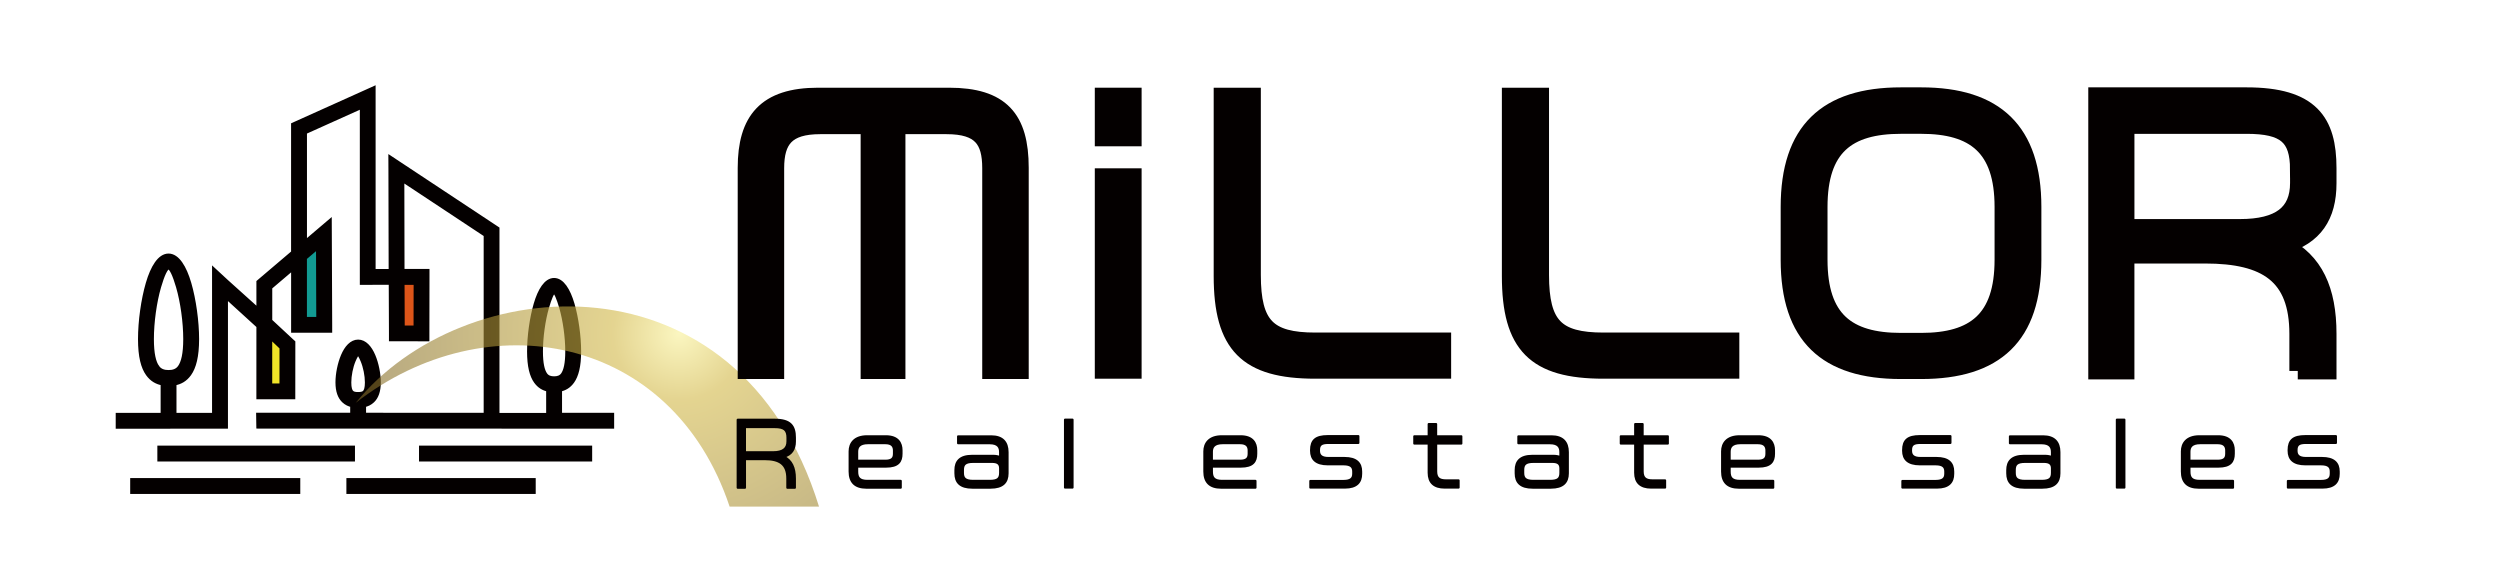
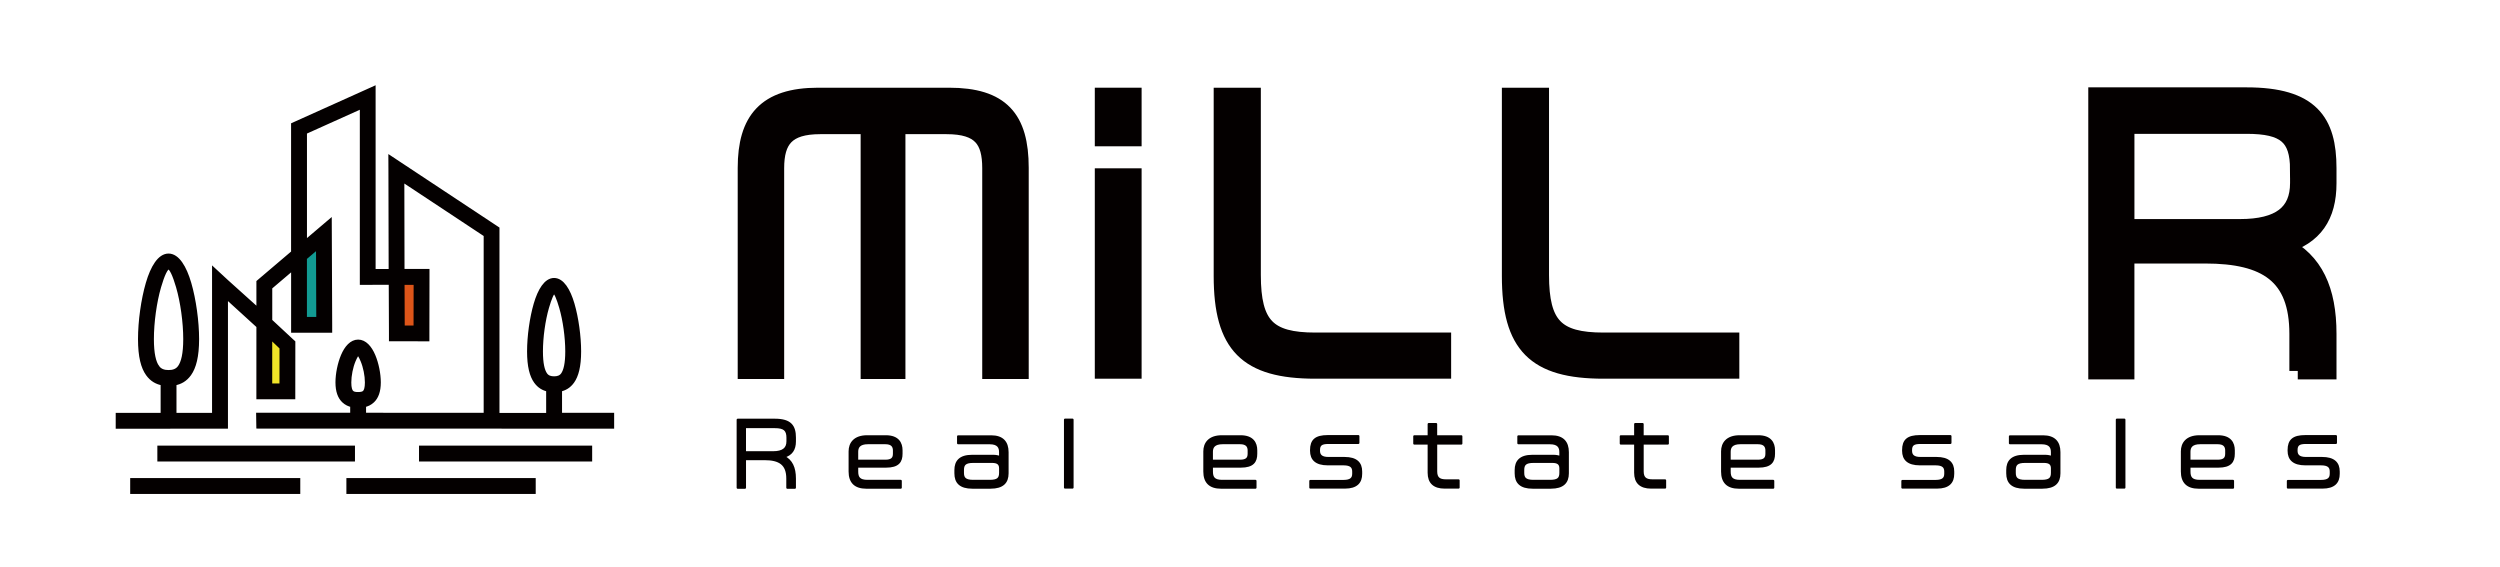
<svg xmlns="http://www.w3.org/2000/svg" id="_レイヤー_2" viewBox="0 0 1527.06 346.5">
  <defs>
    <style>.cls-1{fill:none;stroke-width:2.57px;}.cls-1,.cls-2,.cls-3{stroke:#040000;}.cls-4{fill:#fff;}.cls-5,.cls-2,.cls-3{fill:#040000;}.cls-6{fill:#dd5519;}.cls-2{stroke-linecap:round;stroke-linejoin:round;stroke-width:1.31px;}.cls-3{stroke-miterlimit:10;stroke-width:10.28px;}.cls-7{fill:url(#radial-gradient);fill-opacity:.6;}.cls-8{fill:#129a92;}.cls-9{fill:#f0e428;}</style>
    <radialGradient id="radial-gradient" cx="414.84" cy="203.7" fx="414.84" fy="203.7" r="202.06" gradientUnits="userSpaceOnUse">
      <stop offset="0" stop-color="#f8f096" />
      <stop offset=".2" stop-color="#d2b847" />
      <stop offset="1" stop-color="#816928" />
    </radialGradient>
  </defs>
  <g id="_レイヤー_1-2">
    <rect class="cls-4" width="1527.06" height="346.5" />
    <polygon class="cls-9" points="174.63 210.96 162.58 203.43 162.58 238.08 173.88 238.08 174.63 210.96" />
    <polygon class="cls-8" points="195.7 146.19 183.65 155.23 183.65 197.39 194.95 197.39 195.7 146.19" />
    <polygon class="cls-6" points="255.96 171.04 243.91 171.04 243.91 202.66 255.2 202.66 255.96 171.04" />
    <path class="cls-1" d="M342.02,253.51v-15.56c2.88-.59,5.48-2.04,7.58-4.97,2.52-3.52,4.08-9.21,4.08-18.34s-1.55-20.37-4.02-28.85c-2.51-8.59-6.34-14.72-11.21-14.72s-8.7,6.14-11.2,14.72c-2.47,8.48-4.02,19.69-4.02,28.85s1.56,14.81,4.08,18.34c2.1,2.92,4.7,4.38,7.58,4.97v15.56h-31.09s0-111.9,0-111.9v-1.92l-1.59-1.05-58.16-38.47-5.54-3.67.03,6.65.14,62.46h-10.54s0-106.05,0-106.05v-5.5l-5.01,2.26-41.96,18.89-2.09.94v2.3s0,75.8,0,75.8l-19.93,16.94-1.25,1.07v1.65s0,15.69,0,15.69l-19.63-17.66-7.46-6.9v88.42h-24.3s0-19.29,0-19.29c3.47-.6,6.6-2.25,9.1-5.73,2.91-4.06,4.72-10.68,4.72-21.33s-1.83-24.01-4.74-33.99c-2.88-9.89-7.22-16.96-12.64-16.96s-9.75,7.07-12.63,16.96c-2.91,9.98-4.74,23.2-4.74,33.99s1.8,17.27,4.72,21.33c2.49,3.48,5.63,5.12,9.1,5.73v19.31h-27.44v7.11l62.43-.03h3.56v-79.56l19.95,18.18-.02,43.41c7.22,0,13.99,0,21.2,0l.03-31.92v-1.59s-1.17-1.06-1.17-1.06l-12.93-12.03v-20.43s14.09-11.98,14.09-11.98v34.83s0,3.55,0,3.55h3.55s15.4,0,15.4,0h3.57v-3.55s-.23-55.43-.23-55.43l-.03-7.66-5.82,4.95-9.33,7.93v-67.46s34.86-15.69,34.86-15.69v104.1s0,3.55,0,3.55h3.55s14.11-.02,14.11-.02l.13,30.96v3.53s3.55,0,3.55,0l15.04.02h3.54s0-3.55,0-3.55l.06-34.54v-3.56s-3.55,0-3.55,0h-11.7s-.11-55.83-.11-55.83l51.03,33.75v109.97s-74.41-.02-74.41-.02v-5.93c1.94-.4,3.73-1.23,5.27-2.7,2.31-2.22,3.74-5.72,3.74-11.22,0-5.14-1.27-11.44-3.28-16.2-2.13-5.05-5.32-8.65-9.28-8.65s-7.15,3.61-9.28,8.65c-2.01,4.76-3.29,11.07-3.29,16.2,0,5.5,1.43,9,3.74,11.22,1.53,1.47,3.32,2.29,5.26,2.7v5.93l-57.45-.02.11,7.1,216,.06v-7.1h-31.79ZM96.1,224.29c-2.08-2.91-3.38-8.18-3.38-17.18,0-10.23,1.71-22.69,4.43-32.01,2.01-6.89,4.14-11.81,5.81-11.81s3.81,4.92,5.82,11.81c2.72,9.33,4.43,21.78,4.43,32.01,0,9-1.29,14.27-3.38,17.18-1.67,2.34-4.12,3.03-6.87,3.03s-5.2-.7-6.87-3.03ZM172.01,212.27l-.02,23.23h-7v-29.93s7.02,6.7,7.02,6.7ZM194.31,150.66l.17,44.22h-8.29s0-37.33,0-37.33l8.11-6.89ZM253.94,172.7l-.05,27.43h-7.96s-.11-27.43-.11-27.43h8.12ZM214.83,239.72c-.95-.91-1.53-2.76-1.53-6.09,0-4.3,1.04-9.54,2.69-13.45,1.06-2.49,2.09-4.28,2.74-4.28s1.69,1.79,2.74,4.28c1.65,3.91,2.7,9.14,2.7,13.45,0,3.33-.59,5.18-1.53,6.09-.82.79-2.25,1.03-3.9,1.03s-3.08-.23-3.9-1.03ZM333.11,228.83c-1.69-2.37-2.75-6.72-2.75-14.19,0-8.59,1.44-19.05,3.72-26.88,1.63-5.58,3.26-9.57,4.38-9.57s2.75,3.99,4.38,9.57c2.28,7.83,3.72,18.28,3.72,26.88,0,7.47-1.06,11.82-2.75,14.19-1.28,1.79-3.2,2.32-5.35,2.32s-4.07-.53-5.35-2.32Z" />
    <rect class="cls-1" x="97.4" y="273.48" width="118.14" height="7.13" />
    <rect class="cls-1" x="257.23" y="273.48" width="103.19" height="7.13" />
    <rect class="cls-1" x="80.81" y="293.3" width="101.32" height="7.13" />
    <rect class="cls-1" x="212.87" y="293.3" width="113.07" height="7.13" />
    <path class="cls-5" d="M342.02,253.51v-15.56c2.88-.59,5.48-2.04,7.58-4.97,2.52-3.52,4.08-9.21,4.08-18.34s-1.55-20.37-4.02-28.85c-2.51-8.59-6.34-14.72-11.21-14.72s-8.7,6.14-11.2,14.72c-2.47,8.48-4.02,19.69-4.02,28.85s1.56,14.81,4.08,18.34c2.1,2.92,4.7,4.38,7.58,4.97v15.56h-31.09s0-111.9,0-111.9v-1.92l-1.59-1.05-58.16-38.47-5.54-3.67.03,6.65.14,62.46h-10.54s0-106.05,0-106.05v-5.5l-5.01,2.26-41.96,18.89-2.09.94v2.3s0,75.8,0,75.8l-19.93,16.94-1.25,1.07v1.65s0,15.69,0,15.69l-19.63-17.66-7.46-6.9v88.42h-24.3s0-19.29,0-19.29c3.47-.6,6.6-2.25,9.1-5.73,2.91-4.06,4.72-10.68,4.72-21.33s-1.83-24.01-4.74-33.99c-2.88-9.89-7.22-16.96-12.64-16.96s-9.75,7.07-12.63,16.96c-2.91,9.98-4.74,23.2-4.74,33.99s1.8,17.27,4.72,21.33c2.49,3.48,5.63,5.12,9.1,5.73v19.31h-27.44v7.11l62.43-.03h3.56v-79.56l19.95,18.18-.02,43.41c7.22,0,13.99,0,21.2,0l.03-31.92v-1.59s-1.17-1.06-1.17-1.06l-12.93-12.03v-20.43s14.09-11.98,14.09-11.98v34.83s0,3.55,0,3.55h3.55s15.4,0,15.4,0h3.57v-3.55s-.23-55.43-.23-55.43l-.03-7.66-5.82,4.95-9.33,7.93v-67.46s34.86-15.69,34.86-15.69v104.1s0,3.55,0,3.55h3.55s14.11-.02,14.11-.02l.13,30.96v3.53s3.55,0,3.55,0l15.04.02h3.54s0-3.55,0-3.55l.06-34.54v-3.56s-3.55,0-3.55,0h-11.7s-.11-55.83-.11-55.83l51.03,33.75v109.97s-74.41-.02-74.41-.02v-5.93c1.94-.4,3.73-1.23,5.27-2.7,2.31-2.22,3.74-5.72,3.74-11.22,0-5.14-1.27-11.44-3.28-16.2-2.13-5.05-5.32-8.65-9.28-8.65s-7.15,3.61-9.28,8.65c-2.01,4.76-3.29,11.07-3.29,16.2,0,5.5,1.43,9,3.74,11.22,1.53,1.47,3.32,2.29,5.26,2.7v5.93l-57.45-.02.11,7.1,216,.06v-7.1h-31.79ZM96.1,224.29c-2.08-2.91-3.38-8.18-3.38-17.18,0-10.23,1.71-22.69,4.43-32.01,2.01-6.89,4.14-11.81,5.81-11.81s3.81,4.92,5.82,11.81c2.72,9.33,4.43,21.78,4.43,32.01,0,9-1.29,14.27-3.38,17.18-1.67,2.34-4.12,3.03-6.87,3.03s-5.2-.7-6.87-3.03ZM172.01,212.27l-.02,23.23h-7v-29.93s7.02,6.7,7.02,6.7ZM194.31,150.66l.17,44.22h-8.29s0-37.33,0-37.33l8.11-6.89ZM253.94,172.7l-.05,27.43h-7.96s-.11-27.43-.11-27.43h8.12ZM214.83,239.72c-.95-.91-1.53-2.76-1.53-6.09,0-4.3,1.04-9.54,2.69-13.45,1.06-2.49,2.09-4.28,2.74-4.28s1.69,1.79,2.74,4.28c1.65,3.91,2.7,9.14,2.7,13.45,0,3.33-.59,5.18-1.53,6.09-.82.79-2.25,1.03-3.9,1.03s-3.08-.23-3.9-1.03ZM333.11,228.83c-1.69-2.37-2.75-6.72-2.75-14.19,0-8.59,1.44-19.05,3.72-26.88,1.63-5.58,3.26-9.57,4.38-9.57s2.75,3.99,4.38,9.57c2.28,7.83,3.72,18.28,3.72,26.88,0,7.47-1.06,11.82-2.75,14.19-1.28,1.79-3.2,2.32-5.35,2.32s-4.07-.53-5.35-2.32Z" />
    <rect class="cls-5" x="97.4" y="273.48" width="118.14" height="7.13" />
    <rect class="cls-5" x="257.23" y="273.48" width="103.19" height="7.13" />
    <rect class="cls-5" x="80.81" y="293.3" width="101.32" height="7.13" />
    <rect class="cls-5" x="212.87" y="293.3" width="113.07" height="7.13" />
-     <path class="cls-7" d="M217.28,246.07c64.84-80.46,233.91-95.2,283,63.39h-54.61c-35.25-105.72-148.68-125.55-228.39-63.39Z" />
    <path class="cls-2" d="M480.94,297.91v-5.59c0-8.84-4.78-11.89-13.97-11.89h-11.94v17.48h-4.42v-41.51h22.61c9.71,0,12.3,3.91,12.3,10.92v2.29c0,4.93-2.08,8.03-6.71,9.35,4.67,2.34,6.71,6.71,6.71,13.36v5.59h-4.57ZM481.04,267.53c0-4.98-2.03-6.66-7.83-6.66h-18.19v15.4h17.17c6,0,8.84-2.18,8.84-6.71v-2.03Z" />
    <path class="cls-2" d="M541.25,285.01h-17.68v3.05c0,3.61,1.27,5.69,6.3,5.69h20.32v4.12h-20.93c-7.01,0-10.26-3.4-10.26-9.86v-12.3c0-4.88,2.9-9.2,10.67-9.2h11.43c7.47,0,9.55,4.22,9.55,8.54v2.13c0,4.67-1.93,7.82-9.4,7.82ZM546.08,275.3c0-2.74-1.27-4.62-5.34-4.62h-10.52c-5.34,0-6.66,2.44-6.66,5.28v5.49h17.17c4.06,0,5.34-1.52,5.34-4.32v-1.83Z" />
    <path class="cls-2" d="M605.07,297.86h-11.08c-7.47,0-10.37-3.2-10.37-8.74v-1.98c0-5.23,2.64-8.69,10.21-8.69h12.8c1.68,0,3.05.3,4.27.76v-3.05c0-3-1.27-5.44-6.35-5.44h-19.31v-4.17h20.22c6.86,0,9.96,3.51,9.96,9.65v12.91c0,5.54-2.95,8.74-10.37,8.74ZM610.92,286.07c0-2.85-1.68-3.96-4.93-3.96h-11.48c-4.88,0-6.35,1.52-6.35,4.98v1.73c0,3.2,1.27,4.93,6.35,4.93h10.01c4.83,0,6.4-1.37,6.4-4.93v-2.74Z" />
    <path class="cls-2" d="M650.55,297.81v-41.46h4.57v41.46h-4.57Z" />
    <path class="cls-2" d="M757.92,285.01h-17.68v3.05c0,3.61,1.27,5.69,6.3,5.69h20.32v4.12h-20.93c-7.01,0-10.26-3.4-10.26-9.86v-12.3c0-4.88,2.9-9.2,10.67-9.2h11.43c7.47,0,9.55,4.22,9.55,8.54v2.13c0,4.67-1.93,7.82-9.4,7.82ZM762.75,275.3c0-2.74-1.27-4.62-5.34-4.62h-10.52c-5.34,0-6.66,2.44-6.66,5.28v5.49h17.17c4.06,0,5.34-1.52,5.34-4.32v-1.83Z" />
    <path class="cls-2" d="M821.54,297.81h-21.14v-4.01h20.27c4.47,0,5.94-1.63,5.94-4.47v-1.27c0-2.85-1.47-4.47-5.94-4.47h-9.6c-7.27,0-10.21-3.1-10.21-8.23v-.46c0-5.94,2.79-8.49,10.16-8.49h18.7v4.12h-18.29c-4.27,0-5.79,1.12-5.79,4.47v.3c0,2.79,1.52,4.47,5.79,4.47h9.81c7.22,0,10.16,3.05,10.16,8.23v1.47c0,5.08-2.74,8.33-9.86,8.33Z" />
    <path class="cls-2" d="M877.23,270.93v17.02c0,4.12,2.03,5.49,5.94,5.49h7.77v4.37h-8.49c-6.5,0-9.76-3.05-9.76-9.04v-17.84h-8.79v-4.42h8.79v-7.47h4.52v7.47h15.4v4.42h-15.4Z" />
    <path class="cls-2" d="M947.3,297.86h-11.08c-7.47,0-10.37-3.2-10.37-8.74v-1.98c0-5.23,2.64-8.69,10.21-8.69h12.8c1.68,0,3.05.3,4.27.76v-3.05c0-3-1.27-5.44-6.35-5.44h-19.31v-4.17h20.22c6.86,0,9.96,3.51,9.96,9.65v12.91c0,5.54-2.95,8.74-10.37,8.74ZM953.15,286.07c0-2.85-1.68-3.96-4.93-3.96h-11.48c-4.88,0-6.35,1.52-6.35,4.98v1.73c0,3.2,1.27,4.93,6.35,4.93h10.01c4.83,0,6.4-1.37,6.4-4.93v-2.74Z" />
    <path class="cls-2" d="M1003.35,270.93v17.02c0,4.12,2.03,5.49,5.95,5.49h7.77v4.37h-8.49c-6.5,0-9.76-3.05-9.76-9.04v-17.84h-8.79v-4.42h8.79v-7.47h4.52v7.47h15.4v4.42h-15.4Z" />
    <path class="cls-2" d="M1074.18,285.01h-17.68v3.05c0,3.61,1.27,5.69,6.3,5.69h20.32v4.12h-20.93c-7.01,0-10.26-3.4-10.26-9.86v-12.3c0-4.88,2.9-9.2,10.67-9.2h11.43c7.47,0,9.55,4.22,9.55,8.54v2.13c0,4.67-1.93,7.82-9.4,7.82ZM1079.01,275.3c0-2.74-1.27-4.62-5.34-4.62h-10.52c-5.34,0-6.66,2.44-6.66,5.28v5.49h17.17c4.06,0,5.34-1.52,5.34-4.32v-1.83Z" />
    <path class="cls-2" d="M1183.18,297.81h-21.14v-4.01h20.27c4.47,0,5.94-1.63,5.94-4.47v-1.27c0-2.85-1.47-4.47-5.94-4.47h-9.6c-7.27,0-10.21-3.1-10.21-8.23v-.46c0-5.94,2.79-8.49,10.16-8.49h18.7v4.12h-18.29c-4.27,0-5.79,1.12-5.79,4.47v.3c0,2.79,1.52,4.47,5.79,4.47h9.81c7.22,0,10.16,3.05,10.16,8.23v1.47c0,5.08-2.74,8.33-9.86,8.33Z" />
    <path class="cls-2" d="M1247.56,297.86h-11.08c-7.47,0-10.37-3.2-10.37-8.74v-1.98c0-5.23,2.64-8.69,10.21-8.69h12.8c1.68,0,3.05.3,4.27.76v-3.05c0-3-1.27-5.44-6.35-5.44h-19.31v-4.17h20.22c6.86,0,9.96,3.51,9.96,9.65v12.91c0,5.54-2.95,8.74-10.37,8.74ZM1253.4,286.07c0-2.85-1.68-3.96-4.93-3.96h-11.48c-4.88,0-6.35,1.52-6.35,4.98v1.73c0,3.2,1.27,4.93,6.35,4.93h10.01c4.83,0,6.4-1.37,6.4-4.93v-2.74Z" />
    <path class="cls-2" d="M1293.04,297.81v-41.46h4.57v41.46h-4.57Z" />
    <path class="cls-2" d="M1355.03,285.01h-17.68v3.05c0,3.61,1.27,5.69,6.3,5.69h20.32v4.12h-20.93c-7.01,0-10.26-3.4-10.26-9.86v-12.3c0-4.88,2.9-9.2,10.67-9.2h11.43c7.47,0,9.55,4.22,9.55,8.54v2.13c0,4.67-1.93,7.82-9.4,7.82ZM1359.86,275.3c0-2.74-1.27-4.62-5.34-4.62h-10.52c-5.34,0-6.66,2.44-6.66,5.28v5.49h17.17c4.06,0,5.34-1.52,5.34-4.32v-1.83Z" />
    <path class="cls-2" d="M1418.65,297.81h-21.14v-4.01h20.27c4.47,0,5.94-1.63,5.94-4.47v-1.27c0-2.85-1.47-4.47-5.94-4.47h-9.6c-7.27,0-10.21-3.1-10.21-8.23v-.46c0-5.94,2.79-8.49,10.16-8.49h18.7v4.12h-18.29c-4.27,0-5.79,1.12-5.79,4.47v.3c0,2.79,1.52,4.47,5.79,4.47h9.81c7.22,0,10.16,3.05,10.16,8.23v1.47c0,5.08-2.74,8.33-9.86,8.33Z" />
    <path class="cls-3" d="M605.11,226.38v-123.65c0-17.08-5.97-25.92-26.95-25.92h-30.24v149.57h-17.08V76.81h-29.83c-20.57,0-27.16,8.64-27.16,25.92v123.65h-18.1v-123.85c0-29.01,11.93-43.82,44.03-43.82h79.83c31.89,0,43.62,13.58,43.62,43.82v123.85h-18.1Z" />
    <path class="cls-3" d="M673.87,84.22v-25.51h18.31v25.51h-18.31ZM673.87,226.18v-118.23h18.31v118.23h-18.31Z" />
    <path class="cls-3" d="M803.48,226.18c-41.76,0-56.99-15.22-56.99-57.61V58.71h18.52v109.25c0,30.86,9.46,40.32,38.47,40.32h77.77v17.9h-77.77Z" />
    <path class="cls-3" d="M979.51,226.18c-41.76,0-56.99-15.22-56.99-57.61V58.71h18.52v109.25c0,30.86,9.46,40.32,38.47,40.32h77.77v17.9h-77.77Z" />
-     <path class="cls-3" d="M1173.47,226.38h-12.34c-45.47,0-68.31-20.99-68.31-67.69v-32.3c0-46.5,22.84-67.89,68.31-67.89h12.34c45.47,0,68.31,21.4,68.31,67.89v32.3c0,46.7-22.84,67.69-68.31,67.69ZM1223.47,126.39c0-36.42-17.49-49.79-49.99-49.79h-12.34c-32.71,0-49.99,13.37-49.99,49.79v32.3c0,36.42,17.28,49.79,49.99,49.79h12.34c32.51,0,49.99-13.37,49.99-49.79v-32.3Z" />
    <path class="cls-3" d="M1403.54,226.59v-22.63c0-35.8-19.34-48.14-56.58-48.14h-48.35v70.77h-17.9V58.5h91.55c39.3,0,49.79,15.84,49.79,44.23v9.26c0,19.96-8.44,32.51-27.16,37.86,18.93,9.46,27.16,27.16,27.16,54.11v22.63h-18.52ZM1403.95,103.56c0-20.16-8.23-26.95-31.68-26.95h-73.65v62.34h69.54c24.28,0,35.8-8.85,35.8-27.16v-8.23Z" />
  </g>
</svg>